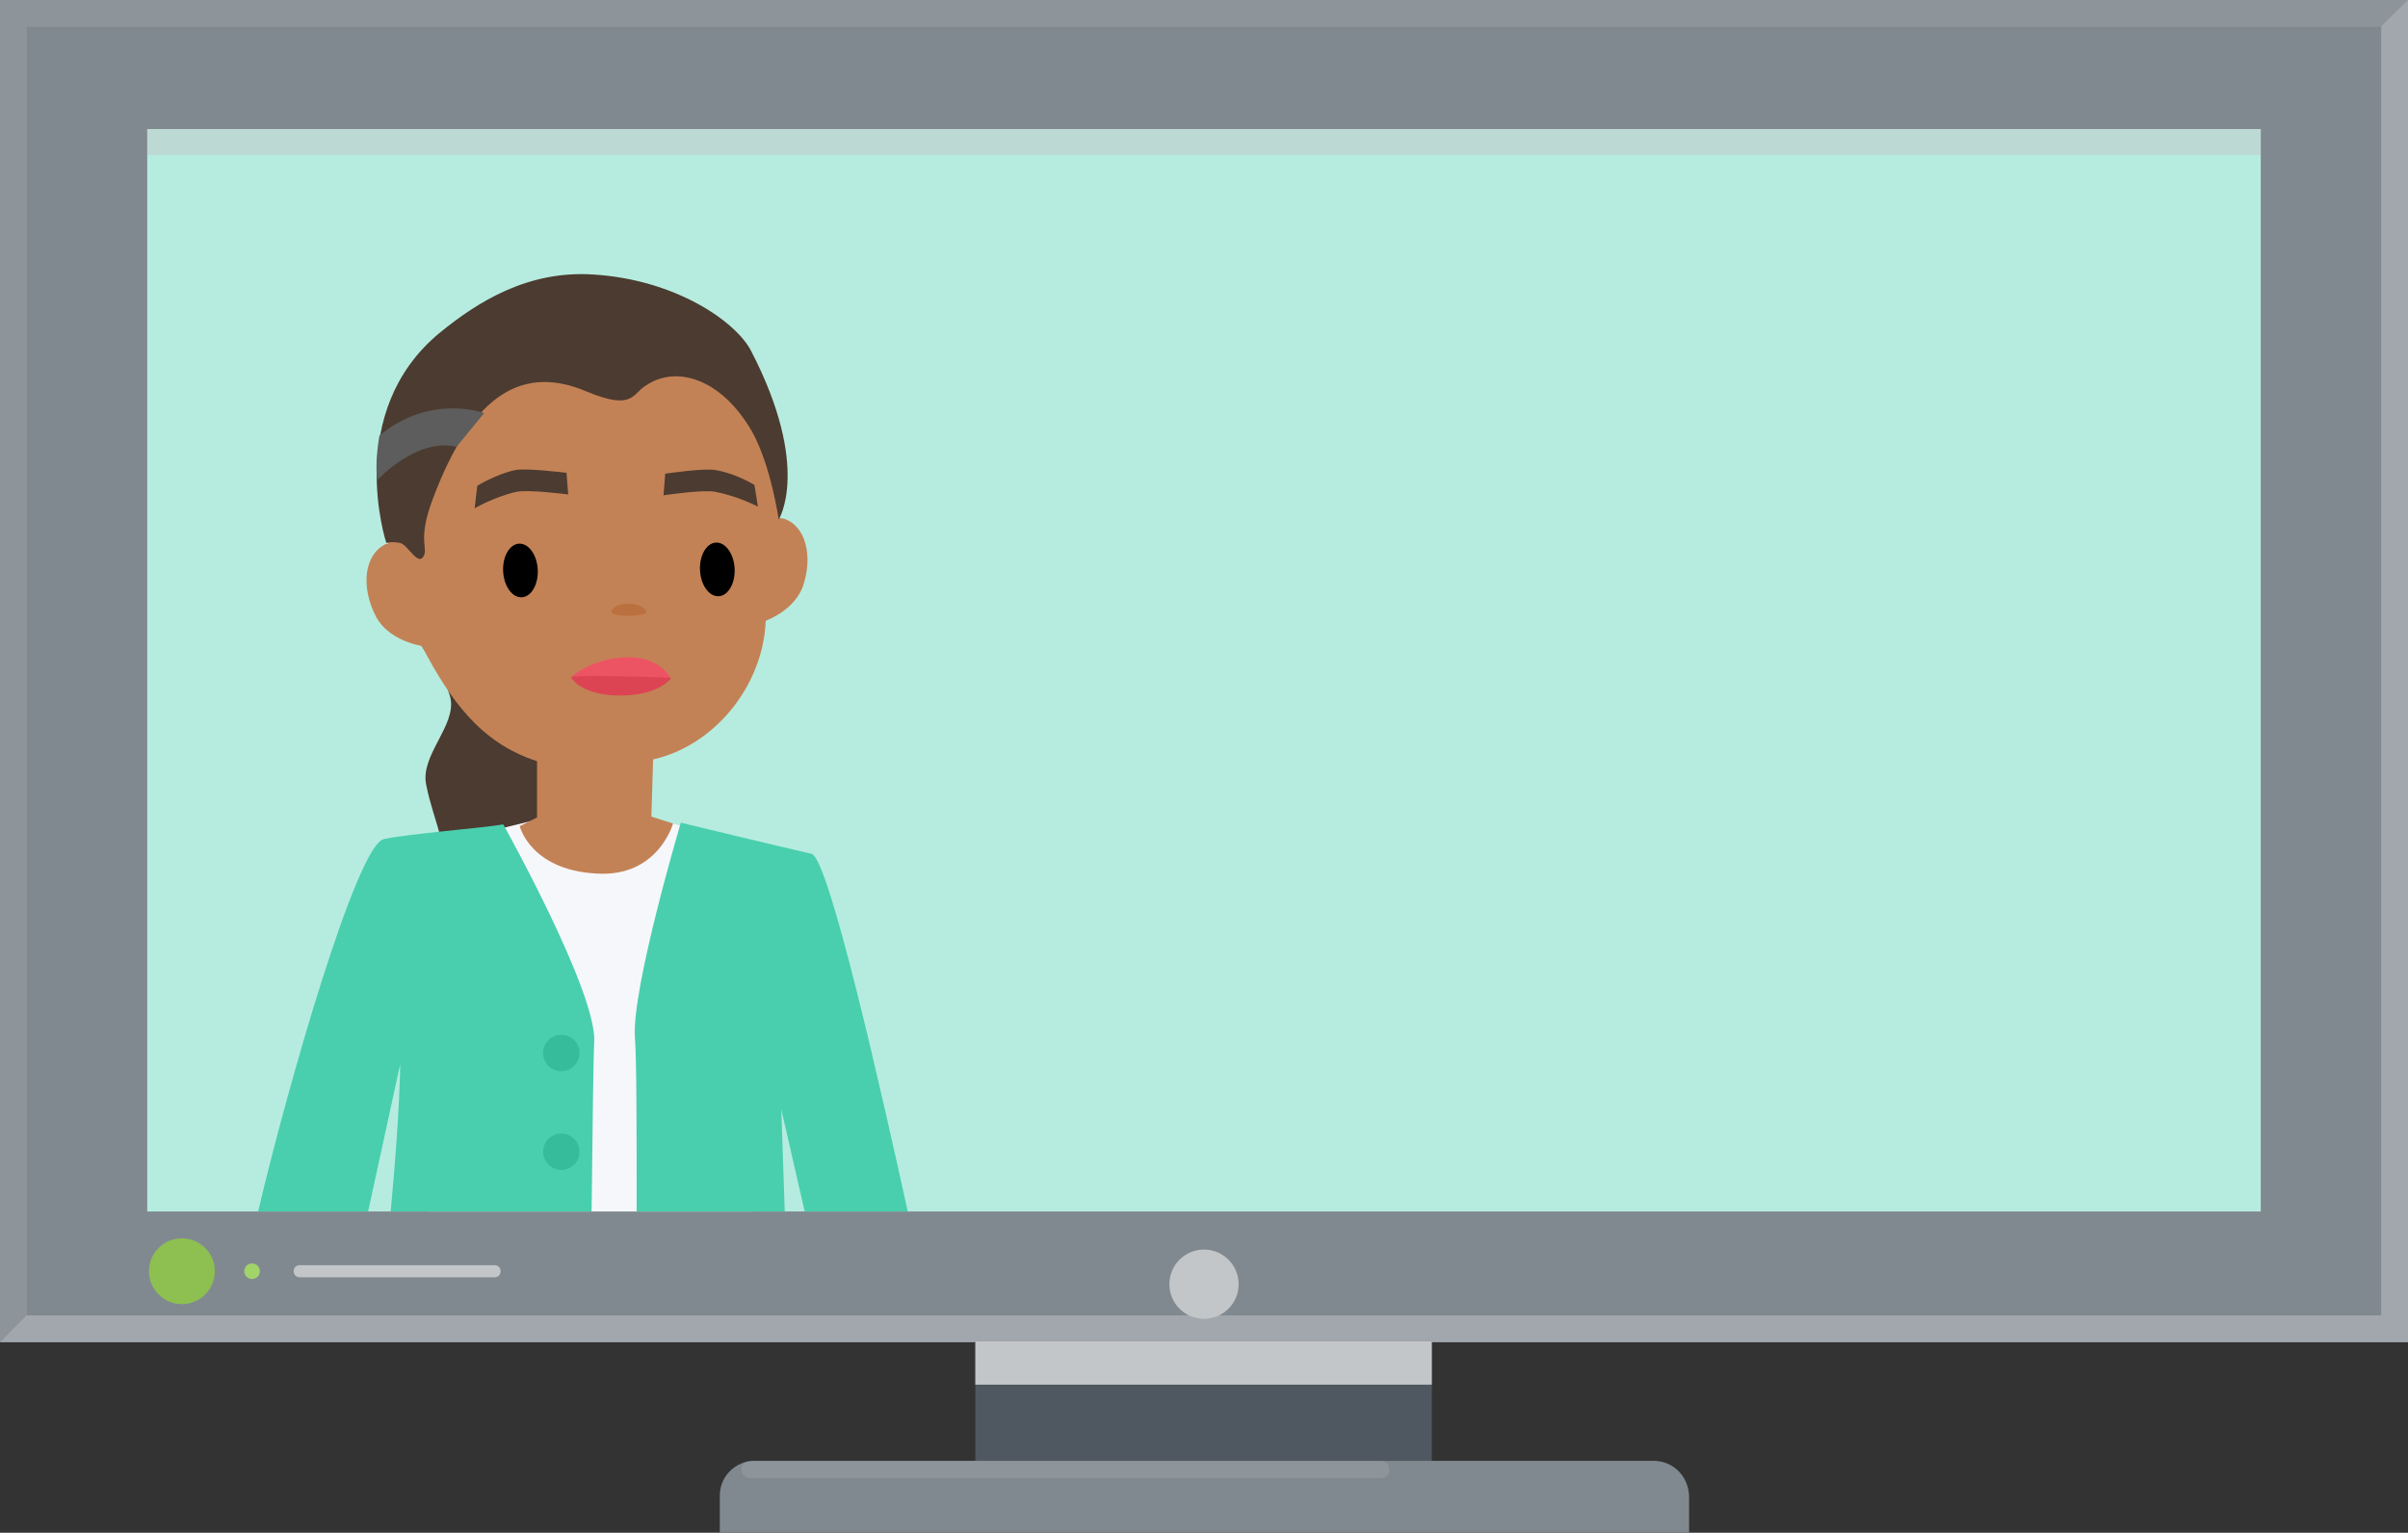
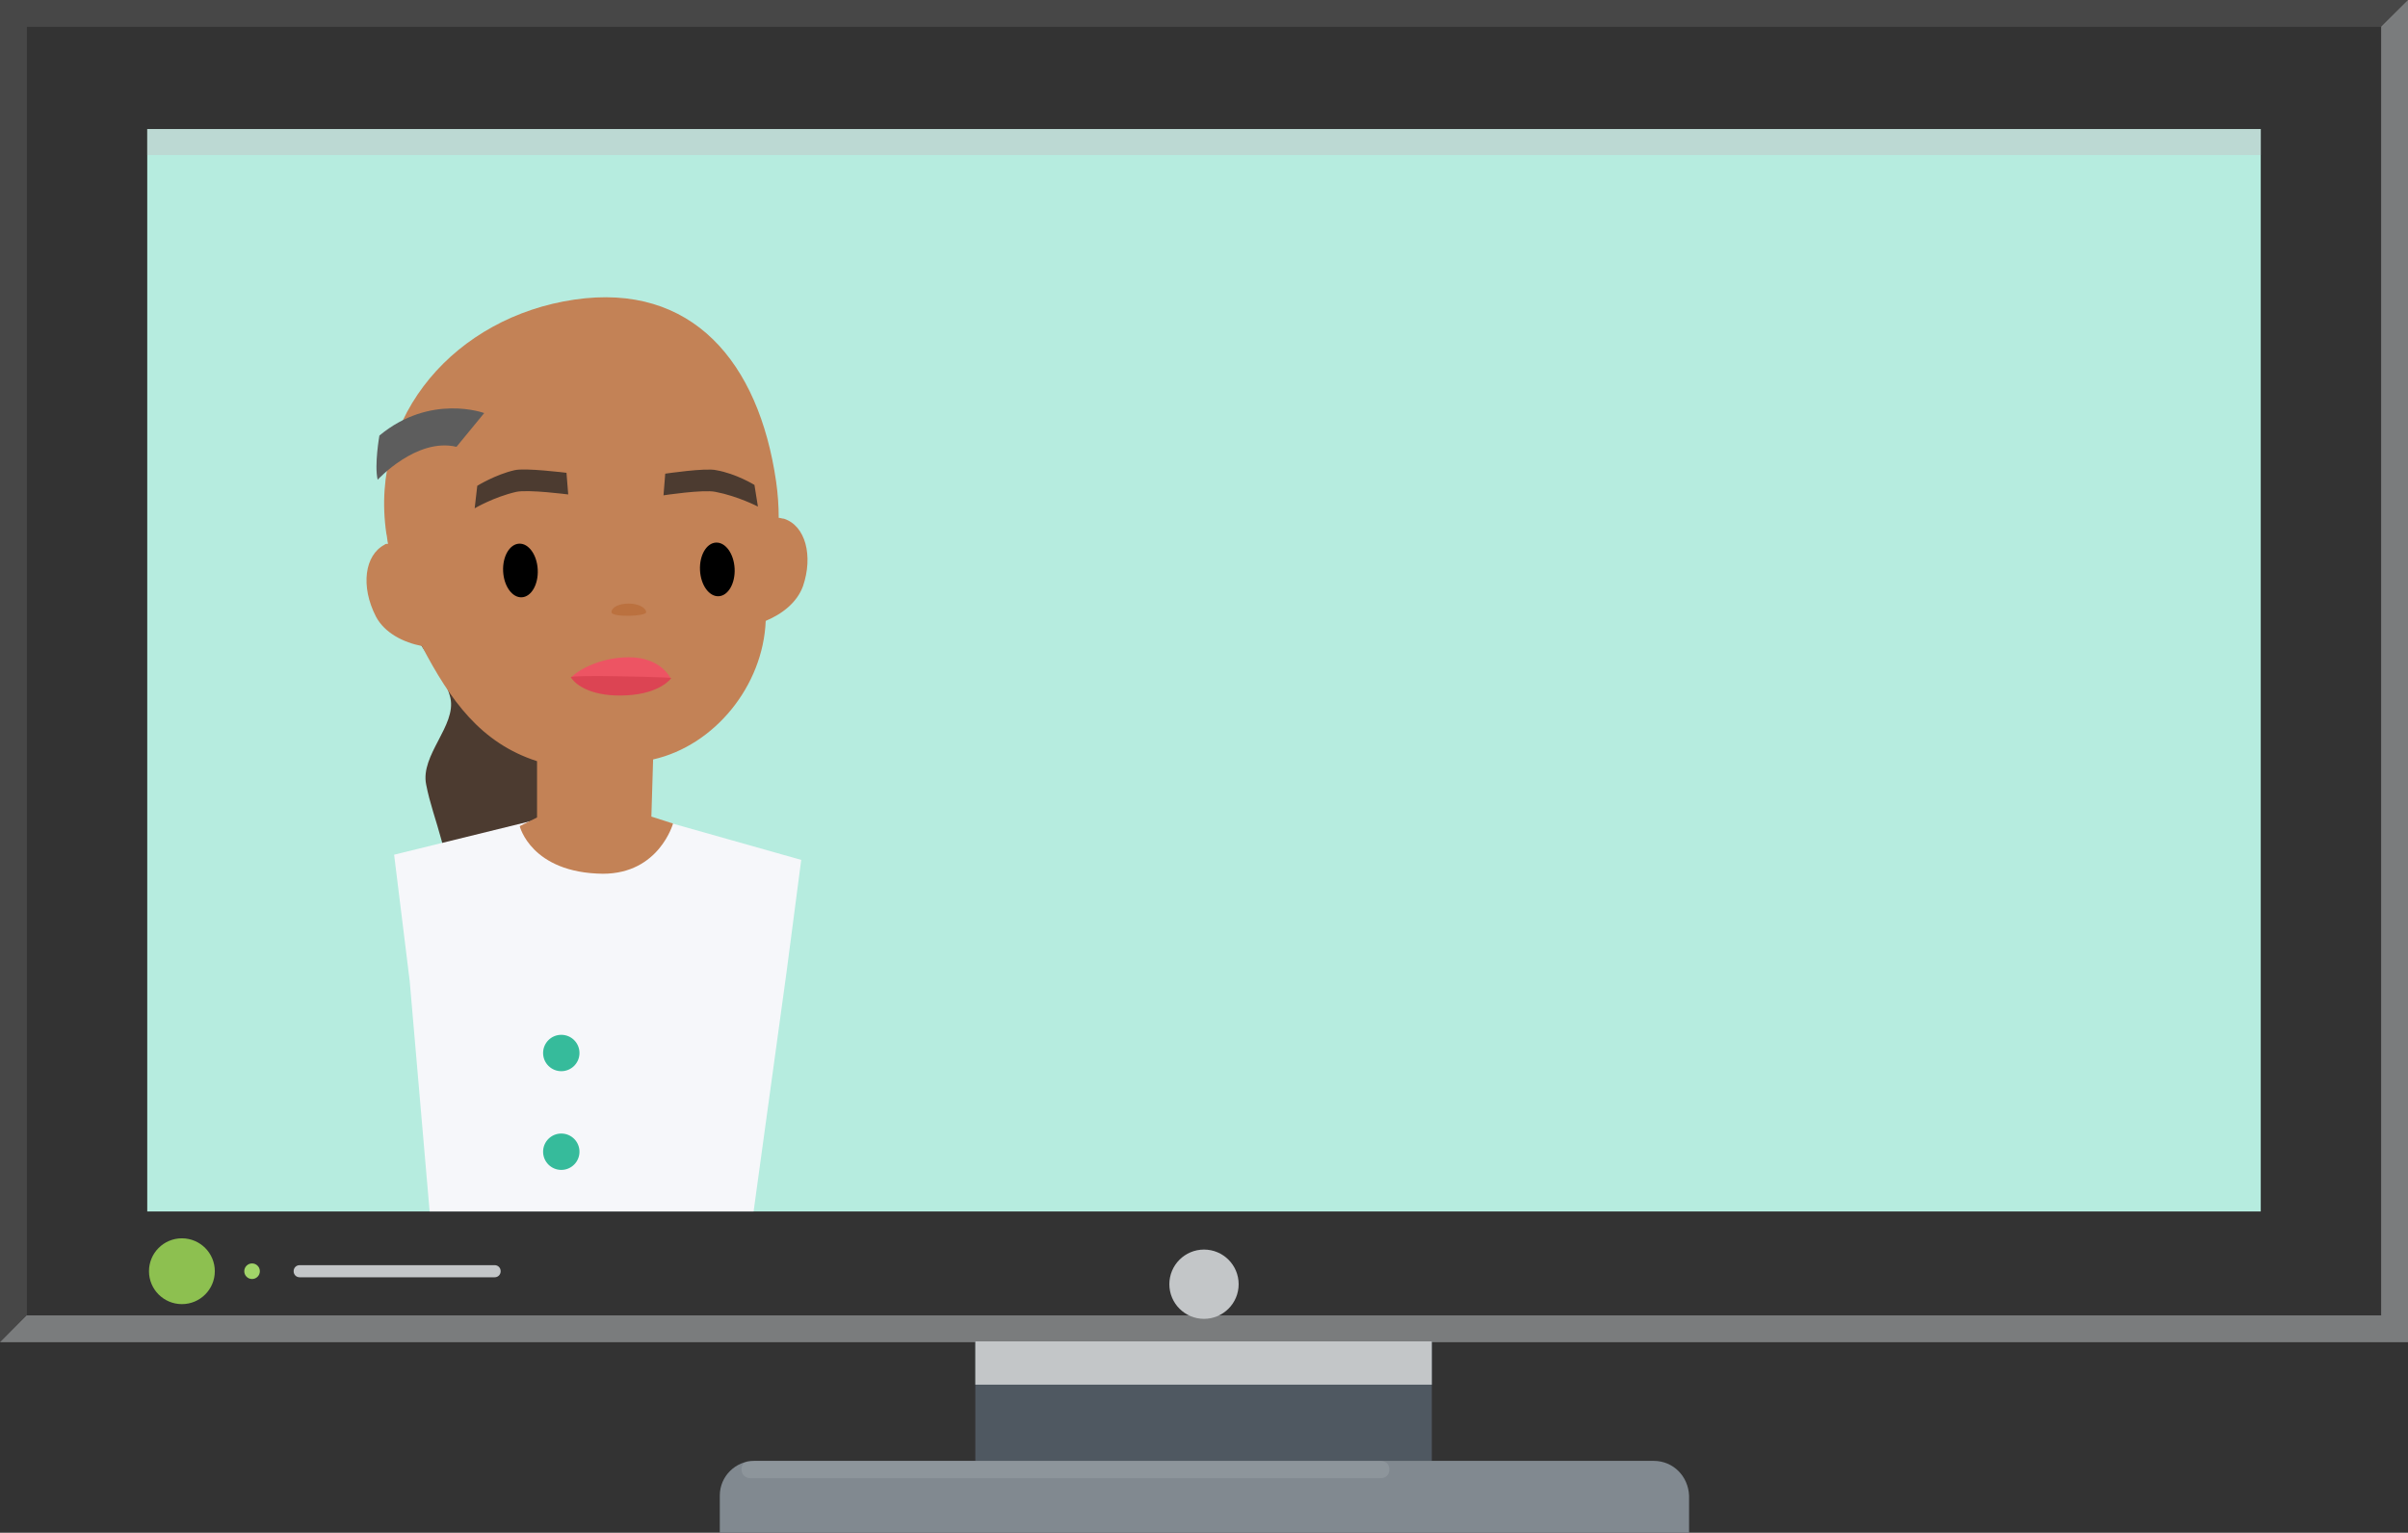
<svg xmlns="http://www.w3.org/2000/svg" version="1.1" x="0px" y="0px" width="278px" height="177px" viewBox="0 0 278 177" xml:space="preserve">
  <rect x="0" y="0" width="278" height="177" fill="#333333" stroke="none" />
  <style type="text/css">.st0{fill:#818990;} .st1{opacity:0.5;fill:#C3C6C8;} .st2{opacity:0.1;fill:#FFFFFF;} .st3{fill:#4F5861;} .st4{fill:#C3C6C8;} .st5{fill:#B6ECDF;} .st6{fill:#A1D469;} .st7{fill:#8DC050;} .st8{fill:#4C3B30;} .st9{fill:#F6F7FA;} .st10{fill:#49CFAE;} .st11{fill:#C38256;} .st12{fill:#ED5463;} .st13{fill:#DC4453;} .st14{fill:#BB713F;} .st15{fill:#5D5D5D;} .st16{fill:#36BB9B;}</style>
  <g id="TV02">
-     <path class="st0" d="M0 0h278v155H0z" />
    <path class="st1" d="M274.9 151.9V3.1L278 0v155H0l3.1-3.1z" />
    <path class="st2" d="M278 0l-3 3.1H3.1V152L0 155V0z" />
    <path class="st3" d="M112.6 154.9h52.7v13.8h-52.7z" />
    <path class="st4" d="M112.6 154.9h52.7v5h-52.7z" />
    <path class="st0" d="M190.9 168.7H87.1c-2.2 0-4 1.8-4 4v4.3H195v-4.3c-.1-2.2-1.8-4-4.1-4z" />
    <path class="st2" d="M86.6 170.7h72.8c.6 0 1-.4 1-1s-.4-1-1-1H86.6c-.6 0-1 .4-1 1s.5 1 1 1z" />
    <circle class="st4" cx="139" cy="148.3" r="4" />
    <path class="st5" d="M17 14.9h244v125H17z" />
    <path class="st1" d="M17 14.9h244v3H17z" />
    <path class="st4" d="M34.6 147.5h22.5c.4 0 .7-.3.7-.7 0-.4-.3-.7-.7-.7H34.6c-.4 0-.7.3-.7.7 0 .4.3.7.7.7z" />
    <circle class="st6" cx="29.1" cy="146.8" r="0.9" />
    <circle class="st7" cx="21" cy="146.8" r="3.8" />
  </g>
  <g id="_x30_5">
    <path class="st8" d="M69 37.8s-22.5 3-22.7 30.6c0 4.6 4.8 8.4 5.7 12.2.7 3.2-3.5 6.6-2.8 10 .8 4.2 3.1 8.4 2.6 14.1-.8 8.5 16.8-5 15.1-10.9-.4-1.4 2.1-56 2.1-56z" />
    <path class="st9" d="M45.5 98.7l1.8 14.6 2.3 26.6H87l3.8-27.6 1.7-13-23-6.5z" />
-     <path class="st10" d="M44.3 96.9c-3.1.7-11.1 28.5-14.5 43h12.7l3.7-17s0 5.4-1.1 17h23.2c.1-9 .2-17.8.3-19.5.4-5.7-10.5-25.2-10.5-25.2-2.2.4-11.1 1.1-13.8 1.7zM104.8 139.9c-2.9-13.2-9.1-40.8-11.1-41.3-3.1-.7-15.1-3.6-15.1-3.6s-5.7 19.2-5.3 24.8c.2 2.5.2 11.2.2 20.1h17.1l-.4-11.8 2.7 11.8h11.9z" />
    <path class="st11" d="M44.4 62.9c.1-.1.2-.1.4-.1-.1-.4-.1-.8-.2-1.2-2-13.7 8.1-25 21.7-27s21.3 7.2 23.3 21c.2 1.4.3 2.8.3 4.2.2 0 .4.1.6.1 2.5.8 3.4 4.3 2.2 7.8-.7 1.9-2.4 3.2-4.3 4-.3 7.5-5.9 14.4-13 16l-.2 6.6 2.5.8s-1.6 5.8-8.1 5.8c-8.3-.1-9.6-5.5-9.6-5.5l2-1v-6.5c-6.5-2.1-10-7-13.3-13.3-2.1-.4-4.3-1.5-5.3-3.4-1.8-3.5-1.3-7.1 1-8.3z" />
    <ellipse transform="rotate(177.17 60.042 65.891) scale(1)" cx="60" cy="65.9" rx="2" ry="3.1" />
    <ellipse transform="matrix(-.999 .05 -.05 -.999 168.82 127.35)" cx="82.8" cy="65.8" rx="2" ry="3.1" />
    <path class="st12" d="M77.4 78.3s-1.1-2.4-4.8-2.4c-3.4 0-6 1.6-6.5 2.2-.8.7 7.9 2.5 11.3.2z" />
    <path class="st13" d="M77.5 78.3s-1.2 1.8-5.2 2c-3.8.2-5.8-1.1-6.4-2.1-.1-.3 11.6 0 11.6.1z" />
    <path class="st14" d="M74.6 70.7c0-.5-.9-1-2-1s-2 .4-2 1 4 .5 4 0z" />
-     <path class="st8" d="M50.8 38.4c4.3-3.5 10.1-7.2 17.7-6.7 9.6.6 16.5 5.5 18.2 8.8C93.7 54 89.9 60 89.9 60s-.9-6.3-3.1-10.2c-3.6-6.2-8.8-7.6-12.2-5.3-1.6.9-1.4 3-6.9.7-7.1-3-13.1-.1-17.8 12.6-1.6 4.3-.6 5.4-.9 6.2-.6 1.7-1.9-1.1-2.8-1.3-1.1-.2-1.6 0-1.6 0s-5-15.1 6.2-24.3z" />
    <path class="st8" d="M76.8 54.7l-.2 2.5s4.6-.7 6-.4c2.6.5 4.9 1.7 4.9 1.7l-.4-2.5s-2.1-1.3-4.4-1.7c-1.2-.3-5.9.4-5.9.4zM65.4 54.6l.2 2.5s-4.6-.6-6-.3c-2.6.6-4.8 1.9-4.8 1.9l.3-2.6s2.1-1.3 4.3-1.8c1.2-.3 6 .3 6 .3z" />
    <path class="st15" d="M55.9 47.7s-6.2-2.3-12.1 2.6c0 0-.6 3.4-.2 5.1 0 0 4.5-4.9 9.1-3.8l3.2-3.9z" />
    <circle class="st16" cx="64.8" cy="121.6" r="2.1" />
    <circle class="st16" cx="64.8" cy="133" r="2.1" />
  </g>
</svg>